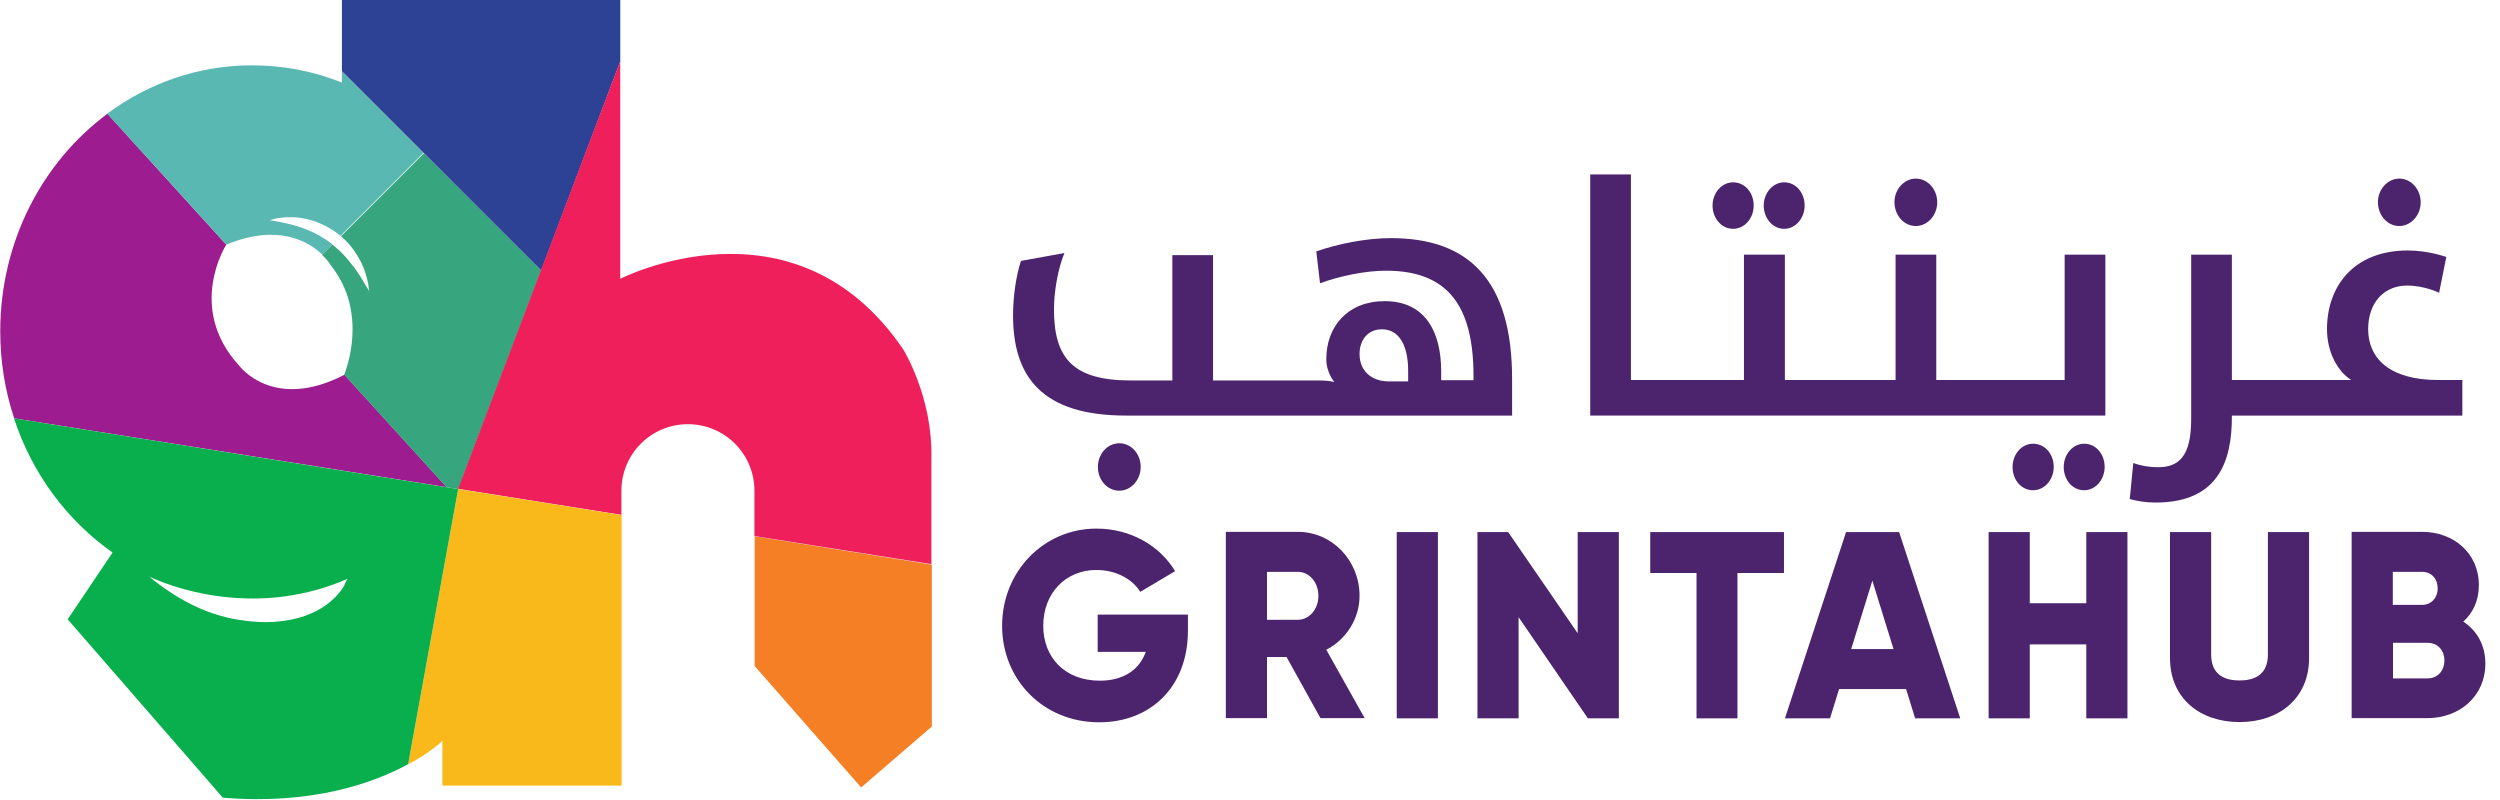
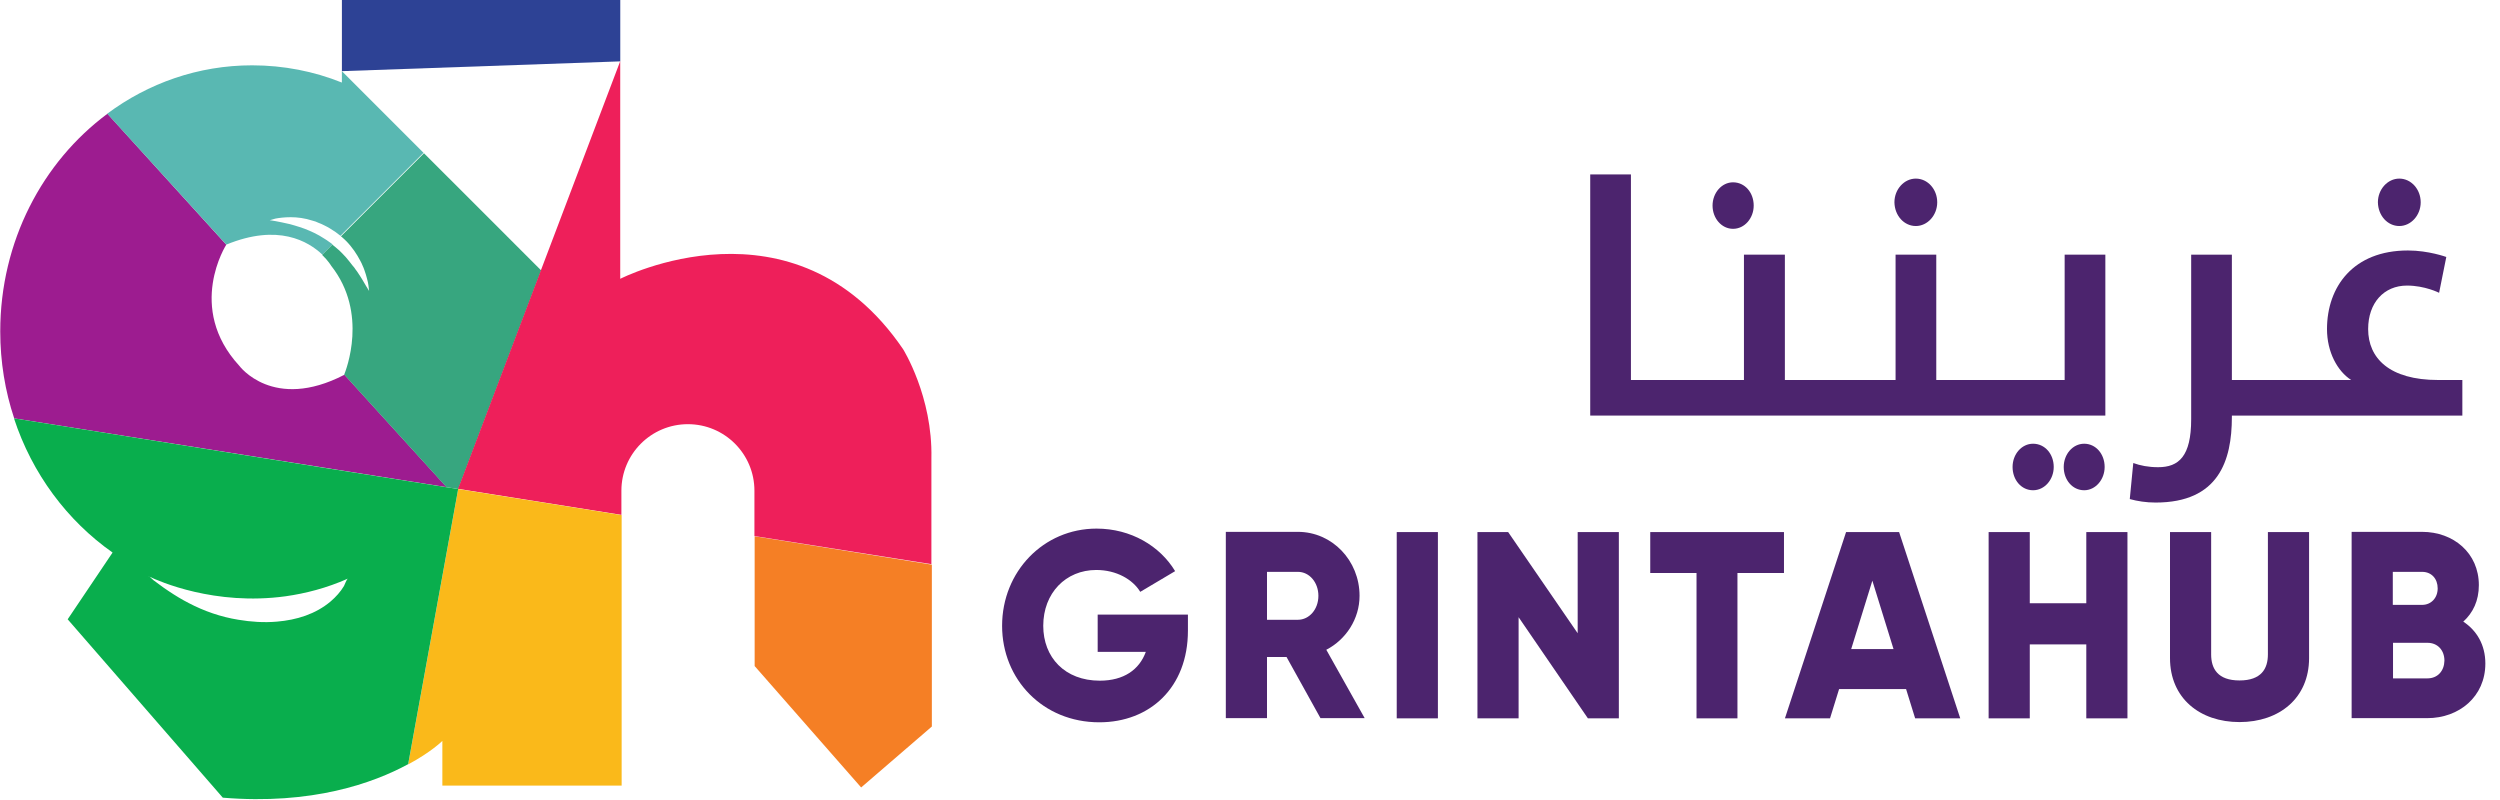
<svg xmlns="http://www.w3.org/2000/svg" width="100" height="32" viewBox="0 0 100 32" fill="none">
  <g clip-path="url(#clip0_396_9744)">
    <path d="M69.321 9.153C69.786 9.153 70.148 8.726 70.148 8.223C70.148 7.702 69.795 7.293 69.321 7.293C68.865 7.293 68.502 7.721 68.502 8.223C68.502 8.735 68.865 9.153 69.321 9.153Z" fill="#4C246E" />
    <path d="M82.549 18.679C82.549 19.2 82.902 19.61 83.367 19.61C83.823 19.61 84.186 19.182 84.186 18.679C84.186 18.158 83.832 17.749 83.367 17.749C82.912 17.749 82.549 18.168 82.549 18.679Z" fill="#4C246E" />
    <path d="M80.503 18.679C80.503 19.2 80.856 19.61 81.322 19.61C81.787 19.61 82.149 19.182 82.149 18.679C82.149 18.158 81.796 17.749 81.322 17.749C80.866 17.749 80.503 18.168 80.503 18.679Z" fill="#4C246E" />
    <path d="M89.275 16.679V16.623H90.196H90.494H92.159H92.187H98.494V15.2H97.526C95.573 15.2 94.726 14.325 94.726 13.163C94.726 12.112 95.359 11.423 96.28 11.423C96.996 11.423 97.564 11.712 97.564 11.712L97.852 10.279C97.852 10.279 97.145 10.019 96.317 10.019C94.131 10.019 93.08 11.47 93.08 13.163C93.08 14.084 93.498 14.847 94.047 15.2H92.187H92.159H90.494H90.196H89.275V10.186H87.647V16.772C87.647 18.251 87.154 18.688 86.326 18.688C85.936 18.688 85.61 18.623 85.331 18.521L85.191 19.963C85.498 20.047 85.843 20.102 86.224 20.102C88.745 20.102 89.275 18.428 89.275 16.679Z" fill="#4C246E" />
    <path d="M95.972 9.041C96.437 9.041 96.828 8.613 96.828 8.092C96.828 7.571 96.446 7.144 95.972 7.144C95.507 7.144 95.116 7.571 95.116 8.092C95.126 8.632 95.507 9.041 95.972 9.041Z" fill="#4C246E" />
-     <path d="M71.367 9.153C71.823 9.153 72.186 8.726 72.186 8.223C72.186 7.702 71.832 7.293 71.367 7.293C70.912 7.293 70.549 7.721 70.549 8.223C70.549 8.735 70.912 9.153 71.367 9.153Z" fill="#4C246E" />
    <path d="M76.633 9.041C77.098 9.041 77.489 8.613 77.489 8.092C77.489 7.571 77.108 7.144 76.633 7.144C76.168 7.144 75.777 7.571 75.777 8.092C75.787 8.632 76.168 9.041 76.633 9.041Z" fill="#4C246E" />
    <path d="M83.452 24.13H81.191V21.283H79.545V28.734H81.191V25.776H83.452V28.734H85.098V21.283H83.452V24.13Z" fill="#4C246E" />
    <path d="M90.716 26.176C90.716 26.744 90.456 27.218 89.581 27.218C88.707 27.218 88.446 26.744 88.446 26.176V21.283H86.8V26.325C86.8 27.925 87.99 28.883 89.581 28.883C91.172 28.883 92.363 27.925 92.363 26.325V21.283H90.716V26.176Z" fill="#4C246E" />
    <path d="M66.01 22.92H67.861V28.734H69.498V22.92H71.359V21.283H66.01V22.92Z" fill="#4C246E" />
    <path d="M98.531 24.865C98.921 24.512 99.154 24.028 99.154 23.405C99.154 22.121 98.14 21.274 96.884 21.274H94.065V28.726H97.089C98.372 28.726 99.414 27.86 99.414 26.54C99.414 25.795 99.07 25.219 98.531 24.865ZM95.712 22.874H96.884C97.265 22.874 97.507 23.154 97.507 23.535C97.507 23.916 97.247 24.195 96.884 24.195H95.712V22.874ZM97.098 27.135H95.721V25.712H97.098C97.507 25.712 97.777 26.009 97.777 26.428C97.768 26.837 97.507 27.135 97.098 27.135Z" fill="#4C246E" />
    <path d="M73.843 21.283L71.397 28.734H73.201L73.564 27.562H76.243L76.606 28.734H78.41L75.964 21.283H73.843ZM74.048 25.962L74.894 23.227L75.741 25.962H74.048Z" fill="#4C246E" />
-     <path d="M45.042 16.623H50.326H50.773H51.759H51.787H60.484V15.163C60.484 11.163 58.717 9.525 55.638 9.525C54.661 9.525 53.526 9.749 52.652 10.056L52.801 11.33C53.591 11.042 54.605 10.828 55.443 10.828C57.898 10.828 58.94 12.214 58.94 15.042V15.209H57.647V14.856C57.647 13.265 57.005 12.046 55.387 12.046C53.908 12.046 53.052 13.06 53.052 14.363C53.052 14.921 53.377 15.284 53.377 15.284C53.377 15.284 53.154 15.218 52.819 15.218H51.796H51.768H50.782H50.326H48.522V10.204H46.894V15.218H45.219C42.912 15.218 42.159 14.316 42.159 12.381C42.159 11.656 42.317 10.753 42.577 10.121L40.838 10.437C40.652 10.995 40.522 11.851 40.522 12.586C40.512 15.079 41.684 16.623 45.042 16.623ZM55.275 13.172C55.991 13.172 56.326 13.86 56.326 14.828V15.256H55.545C54.903 15.256 54.382 14.874 54.382 14.158C54.382 13.609 54.708 13.172 55.275 13.172Z" fill="#4C246E" />
-     <path d="M43.916 18.679C43.916 19.209 44.297 19.628 44.772 19.628C45.237 19.628 45.628 19.2 45.628 18.679C45.628 18.149 45.246 17.73 44.772 17.73C44.297 17.73 43.916 18.158 43.916 18.679Z" fill="#4C246E" />
    <path d="M80.27 16.623H80.298H84.214V10.186H82.586V15.2H80.298H80.27H79.693H78.828H77.451V10.186H75.823V15.2H74.121H74.093H73.526H72.651H71.395V10.186H69.758V15.2H68.065H68.037H67.507H66.595H65.237V6.977H63.609V16.623H66.595H67.507H68.037H68.065H72.651H73.526H74.093H74.121H78.828H79.693H80.27Z" fill="#4C246E" />
    <path d="M57.516 21.283H55.869V28.734H57.516V21.283Z" fill="#4C246E" />
    <path d="M43.907 26.074H45.833C45.572 26.79 44.949 27.227 43.991 27.227C42.596 27.227 41.73 26.297 41.73 25.032C41.73 23.72 42.633 22.799 43.851 22.799C44.661 22.799 45.312 23.181 45.61 23.674L47.005 22.846C46.4 21.841 45.237 21.144 43.861 21.144C41.74 21.144 40.084 22.864 40.084 25.032C40.084 27.172 41.712 28.892 43.972 28.892C45.991 28.892 47.517 27.506 47.517 25.227V24.585H43.907V26.074Z" fill="#4C246E" />
    <path d="M54.382 23.833C54.382 22.419 53.284 21.274 51.917 21.274H49.033V28.726H50.68V26.279H51.461L52.819 28.726H54.587L53.052 25.991C53.843 25.581 54.382 24.753 54.382 23.833ZM51.917 24.791H50.68V22.874H51.917C52.373 22.874 52.736 23.293 52.736 23.833C52.736 24.381 52.363 24.791 51.917 24.791Z" fill="#4C246E" />
    <path d="M63.107 25.33L60.326 21.283H59.098V28.734H60.744V24.688L63.516 28.734H64.754V21.283H63.107V25.33Z" fill="#4C246E" />
    <path d="M30.186 26.642L34.446 31.498L37.274 29.061V22.586L30.186 21.451V26.642Z" fill="#F57F25" />
    <path d="M13.768 14.995C10.921 16.465 9.573 14.633 9.573 14.633C7.433 12.307 9.052 9.786 9.052 9.786L4.298 4.549C1.703 6.474 0.01 9.656 0.01 13.256C0.01 14.474 0.205 15.646 0.568 16.735L17.87 19.488L13.777 14.986C13.768 14.986 13.768 14.995 13.768 14.995Z" fill="#9D1C90" />
    <path d="M9.052 9.785C11.126 8.93 12.336 9.655 12.894 10.185L13.303 9.776C13.257 9.739 13.21 9.702 13.164 9.674C13.043 9.581 12.903 9.506 12.773 9.423C12.643 9.348 12.503 9.283 12.373 9.227C12.242 9.171 12.103 9.116 11.973 9.078C11.843 9.032 11.722 9.004 11.601 8.967C11.368 8.911 11.164 8.874 11.024 8.846C10.95 8.837 10.894 8.827 10.857 8.818C10.819 8.809 10.791 8.809 10.791 8.809C10.791 8.809 10.875 8.781 11.015 8.744C11.164 8.716 11.377 8.688 11.629 8.688C11.889 8.688 12.196 8.725 12.503 8.827C12.587 8.846 12.661 8.874 12.736 8.911C12.819 8.939 12.894 8.976 12.968 9.013C13.126 9.088 13.275 9.181 13.424 9.283C13.489 9.33 13.554 9.385 13.619 9.432L16.94 6.111L13.675 2.846V3.302C12.559 2.855 11.35 2.613 10.084 2.613C7.926 2.613 5.926 3.33 4.289 4.548L9.052 9.785Z" fill="#59B8B2" />
    <path d="M18.327 19.562L18.41 19.358L21.648 10.818L16.959 6.13L13.638 9.451C13.713 9.516 13.778 9.572 13.843 9.637C13.964 9.758 14.075 9.897 14.168 10.028C14.261 10.167 14.345 10.297 14.41 10.428C14.448 10.493 14.476 10.558 14.503 10.623C14.531 10.688 14.559 10.744 14.578 10.809C14.624 10.93 14.652 11.041 14.68 11.144C14.708 11.246 14.727 11.33 14.736 11.404C14.755 11.553 14.764 11.637 14.764 11.637C14.764 11.637 14.717 11.562 14.643 11.441C14.606 11.376 14.559 11.302 14.513 11.218C14.466 11.134 14.401 11.041 14.336 10.939C14.308 10.883 14.261 10.837 14.224 10.781C14.187 10.725 14.15 10.669 14.103 10.623C14.02 10.511 13.927 10.4 13.834 10.288C13.778 10.232 13.731 10.176 13.685 10.13C13.629 10.083 13.582 10.018 13.517 9.972C13.443 9.907 13.368 9.842 13.294 9.786L12.885 10.195C13.136 10.437 13.248 10.632 13.248 10.632C14.745 12.53 13.834 14.818 13.768 14.986L17.861 19.488L18.289 19.553L18.327 19.562Z" fill="#37A67F" />
-     <path d="M24.811 2.455V-0.028H13.676V2.846L21.648 10.818L24.811 2.455Z" fill="#2D4295" />
+     <path d="M24.811 2.455V-0.028H13.676V2.846L24.811 2.455Z" fill="#2D4295" />
    <path d="M24.809 11.153V2.446L21.637 10.809L18.4 19.349L18.316 19.553L24.856 20.595V19.628C24.856 18.158 26.047 16.967 27.516 16.967C28.986 16.967 30.177 18.158 30.177 19.628V21.442L37.256 22.567V18.335C37.312 15.86 36.121 13.963 36.121 13.963C31.768 7.581 24.809 11.153 24.809 11.153Z" fill="#EE1F5A" />
    <path d="M18.326 19.562L18.261 19.935L16.326 30.576C17.247 30.083 17.694 29.637 17.694 29.637V31.423H24.866V28.977V20.604L18.326 19.562Z" fill="#FAB91A" />
    <path d="M18.326 19.562L18.279 19.553L17.852 19.488L13.098 18.734L0.559 16.734C1.284 18.948 2.689 20.827 4.503 22.102L2.707 24.772L8.791 31.767L8.912 31.907C12.484 32.204 14.94 31.32 16.326 30.567L18.261 19.925L18.326 19.562ZM13.759 23.441C13.619 23.674 13.433 23.879 13.228 24.055C12.624 24.567 11.861 24.799 11.079 24.865C10.559 24.911 10.028 24.874 9.535 24.79C8.838 24.679 8.168 24.446 7.545 24.12C7.275 23.981 7.014 23.823 6.763 23.655C6.624 23.562 6.484 23.469 6.354 23.367C6.28 23.311 6.214 23.265 6.14 23.209C6.112 23.19 6.038 23.107 5.982 23.069C5.945 23.051 5.926 23.041 5.926 23.041C5.935 23.041 5.954 23.051 5.982 23.069C6.354 23.246 8.586 24.241 11.424 23.851C12.214 23.739 13.061 23.525 13.917 23.144C13.861 23.172 13.787 23.395 13.759 23.441Z" fill="#09AE4D" />
  </g>
  <defs>
    <clipPath id="clip0_396_9744">
      <rect width="99.442" height="32" fill="white" />
    </clipPath>
  </defs>
</svg>